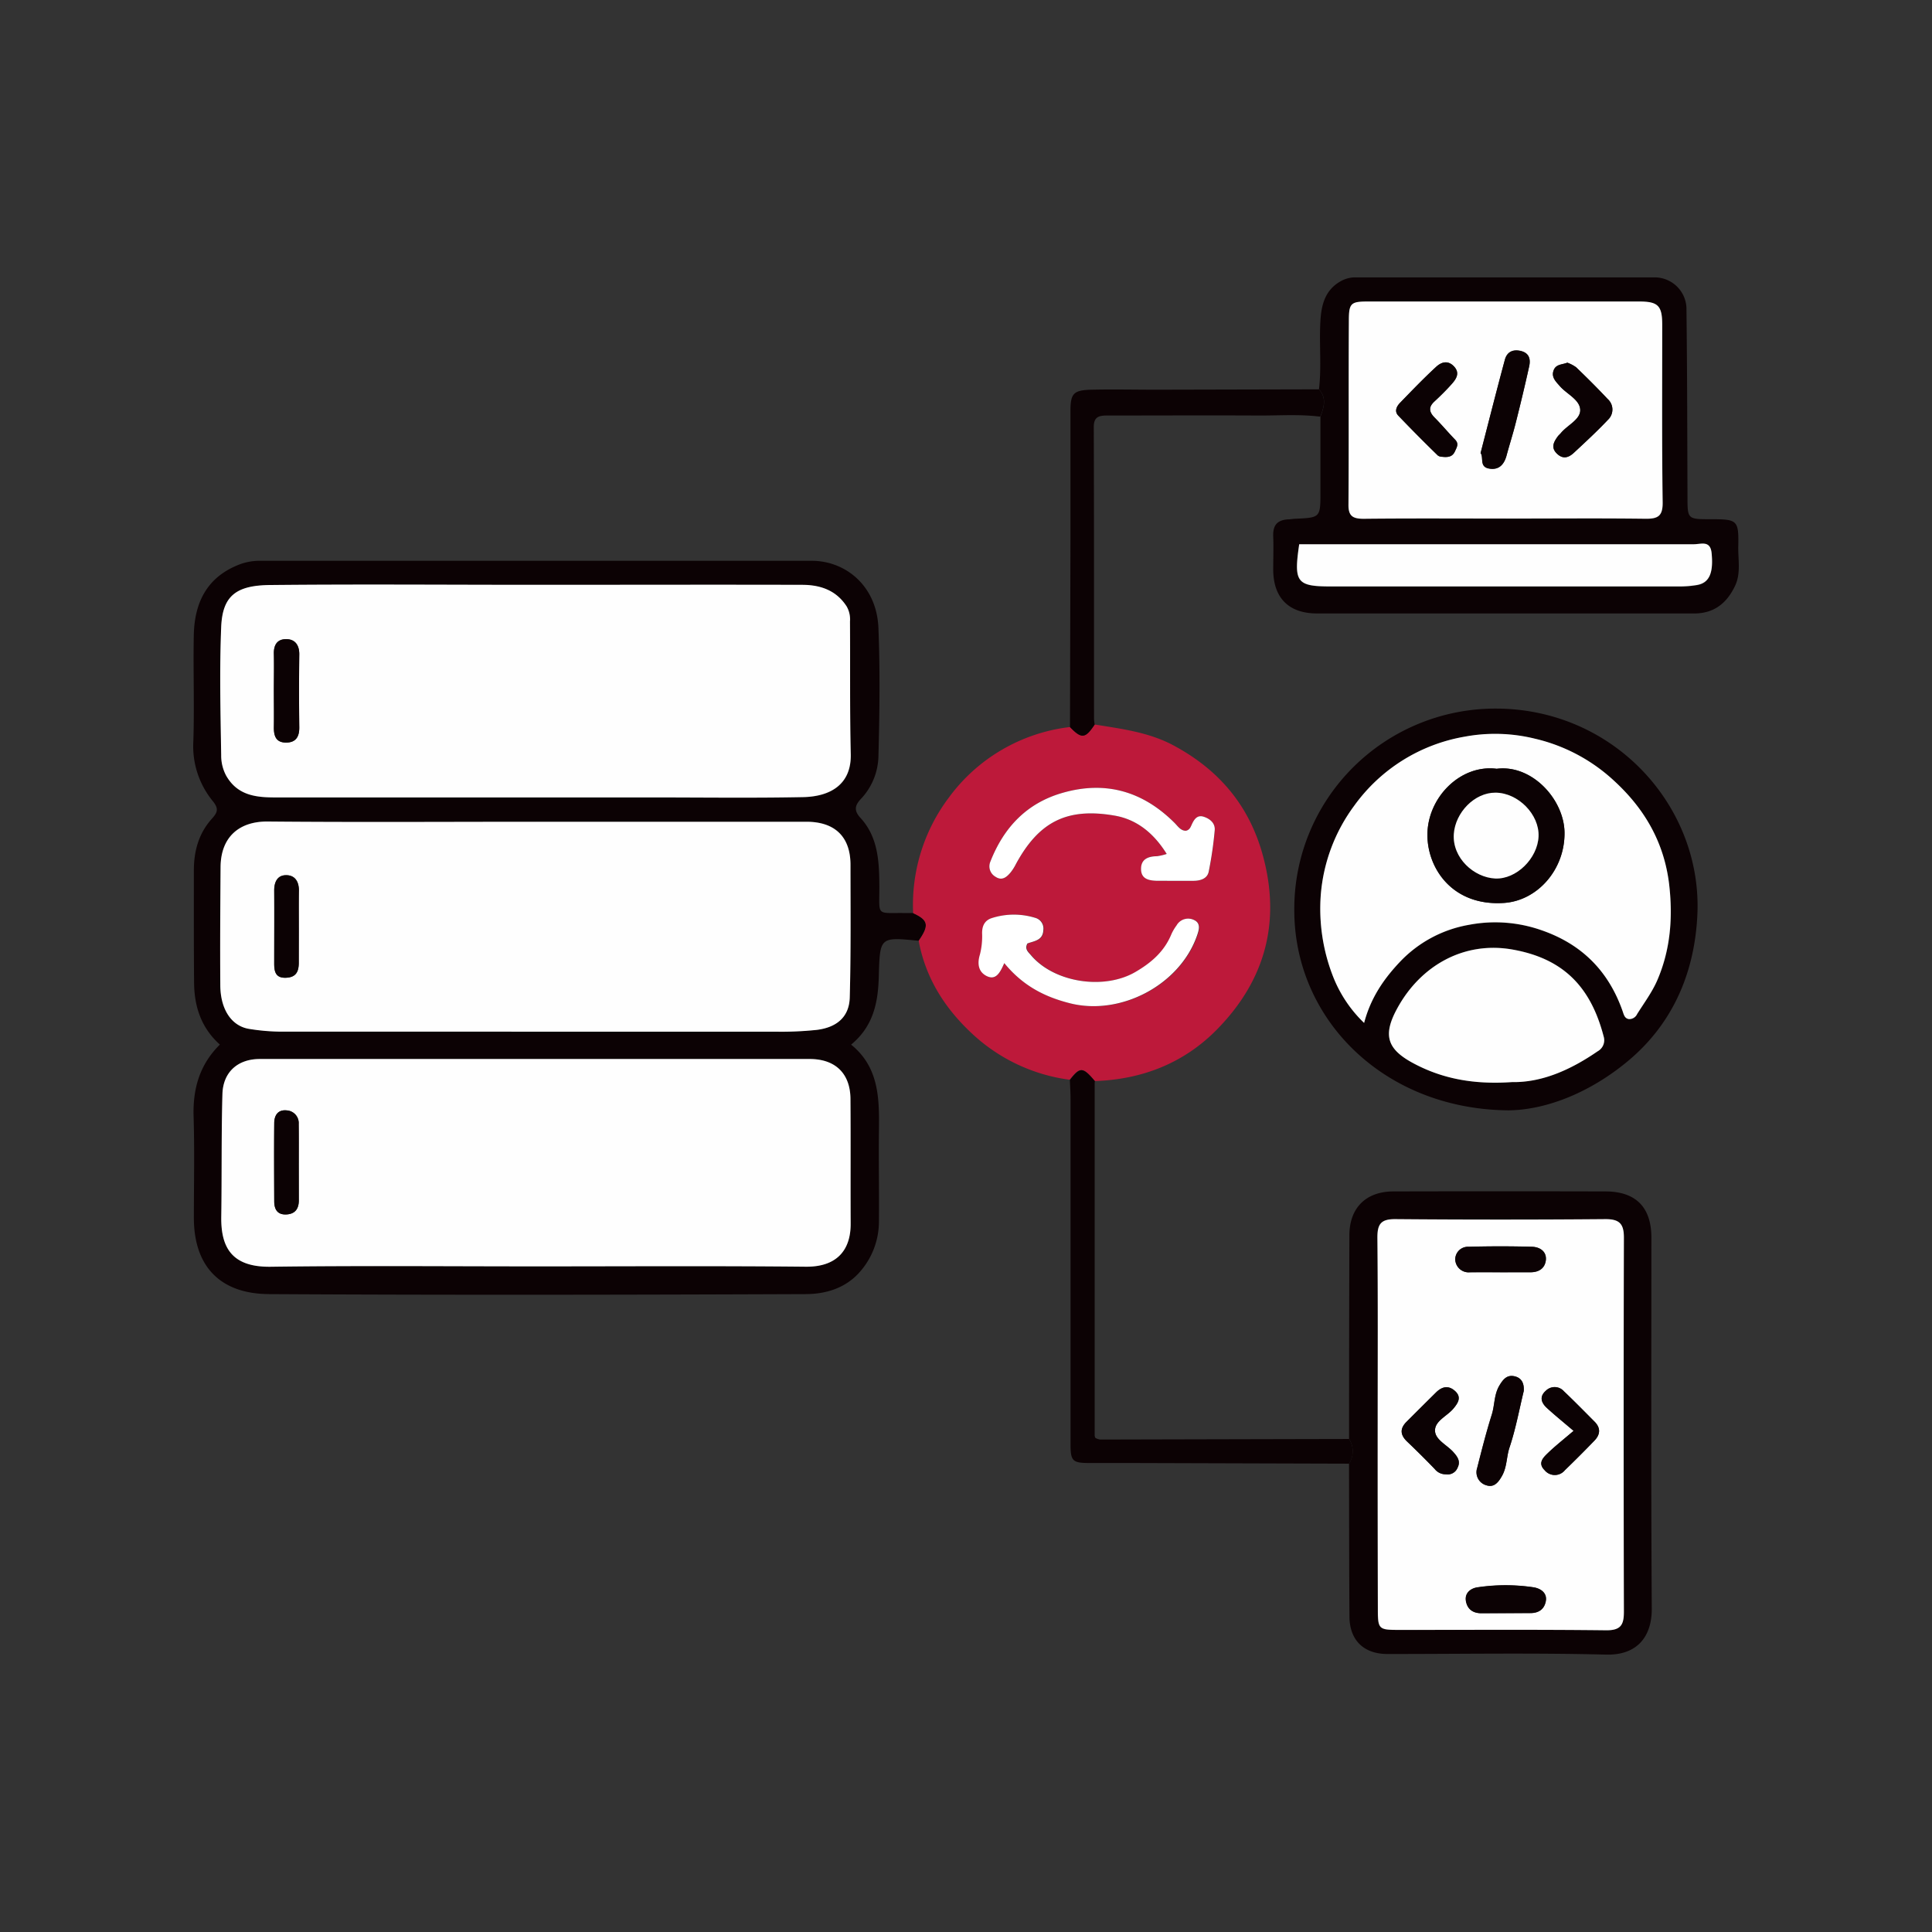
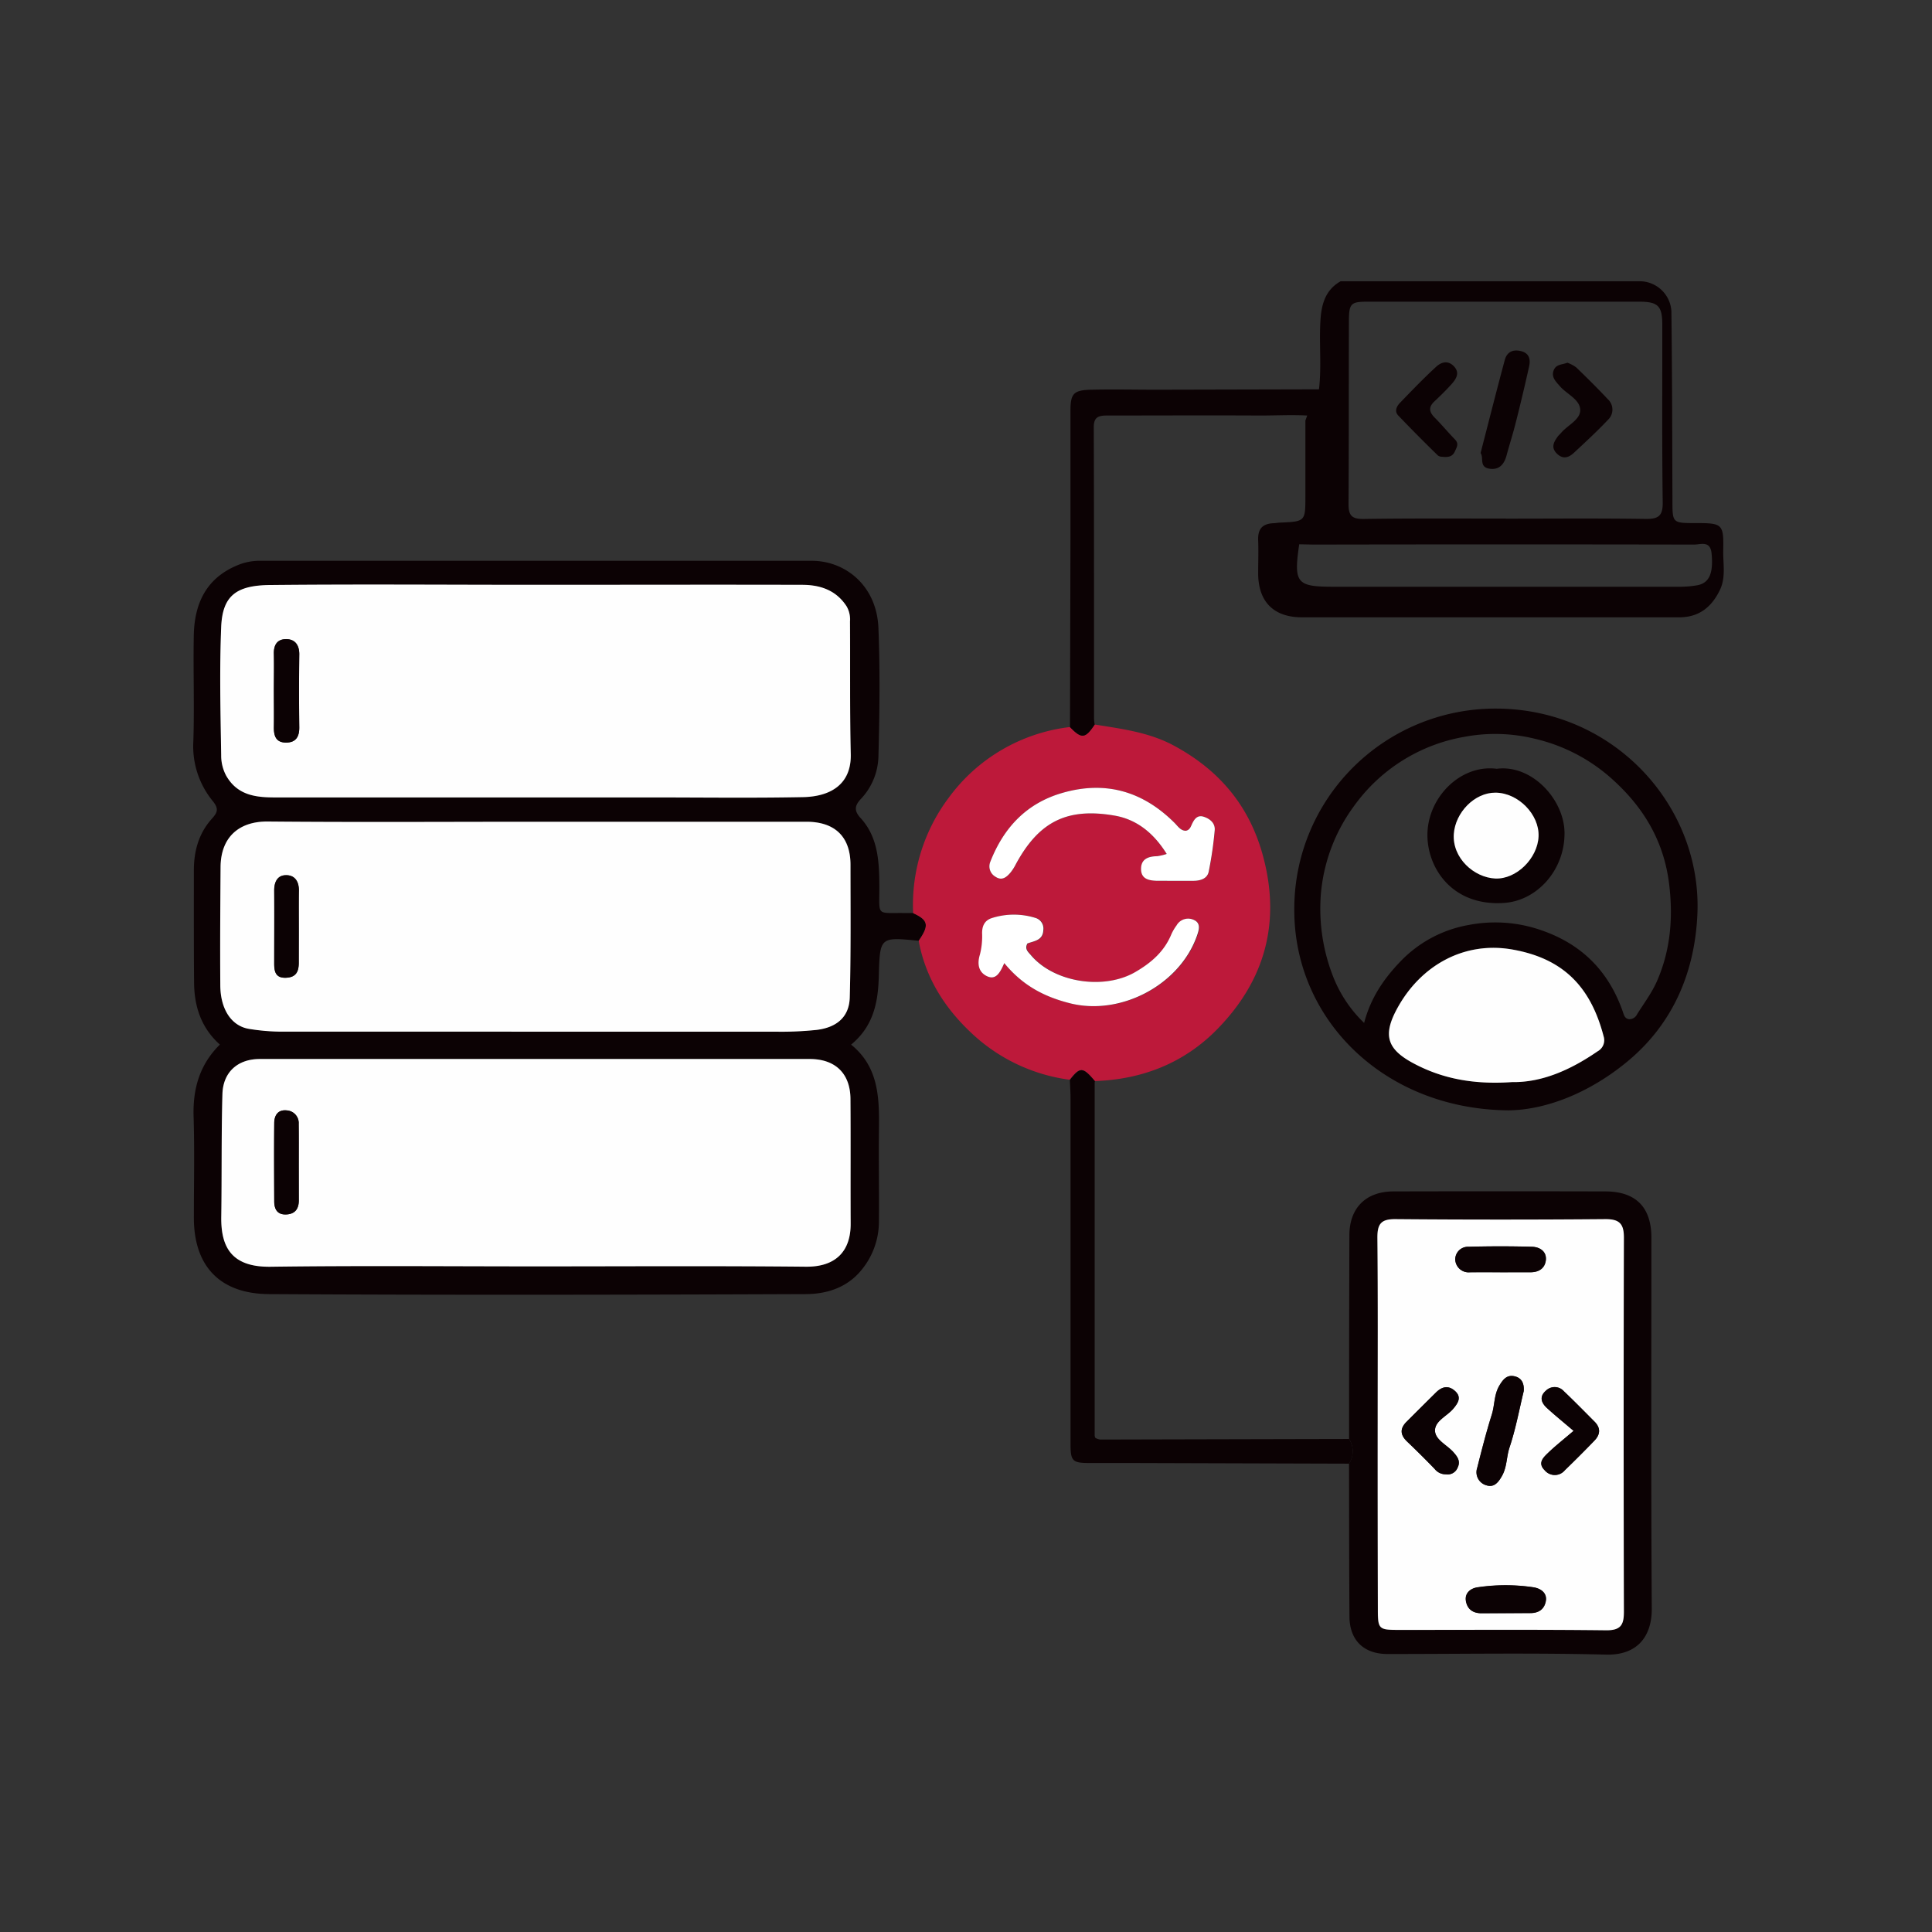
<svg xmlns="http://www.w3.org/2000/svg" width="150" height="150" viewBox="0 0 150 150" fill="none">
  <rect x="0" y="0" width="150" height="150" fill="#333333" stroke="none" />
  <path d="M71.326 73.042c-3.01-.3-3.01-.3-3.095 2.717-.048 1.992-.385 3.895-2.152 5.345 2.225 1.798 2.191 4.303 2.161 6.81-.027 2.32.024 4.638 0 6.957a5.917 5.917 0 01-1.471 3.868c-1.105 1.271-2.646 1.729-4.197 1.735-13.897.054-27.797.081-41.694 0-3.566-.021-5.812-1.93-5.827-5.902 0-2.619.06-5.237-.02-7.853-.07-2.154.448-4.045 2.04-5.618-1.442-1.291-1.98-2.933-2.002-4.764-.027-2.918-.018-5.833-.018-8.751 0-1.498.37-2.873 1.39-4.01.428-.476.582-.766.076-1.383a6.723 6.723 0 01-1.505-4.656c.087-2.73-.018-5.46.033-8.189.048-2.576 1.024-4.584 3.633-5.557a4.562 4.562 0 011.644-.25H63.03c2.598 0 5.039 1.921 5.171 5.217.133 3.296.09 6.654 0 9.98a4.983 4.983 0 01-1.366 3.296c-.46.494-.566.899 0 1.498 1.366 1.513 1.43 3.437 1.438 5.354 0 2.325-.27 1.963 2.056 2.004h.563c1.186.546 1.28.944.434 2.152zM41.557 45.406c-6.869 0-13.74-.054-20.606.026-2.613.03-3.666.86-3.769 3.245-.144 3.32-.063 6.649 0 9.971a3.284 3.284 0 00.395 1.6c.866 1.498 2.275 1.672 3.777 1.675h29.278c3.913 0 7.81.054 11.712-.024 2.107-.042 3.768-.968 3.717-3.335-.081-3.433-.036-6.873-.06-10.31a2.02 2.02 0 00-.265-1.17c-.822-1.268-2.074-1.66-3.45-1.667-6.916-.03-13.821-.011-20.729-.011zm.093 18.396c-6.95 0-13.9.045-20.847-.027-2.23-.024-3.657 1.198-3.678 3.523a550.9 550.9 0 00-.02 9.198c0 1.9.884 3.173 2.262 3.383.814.132 1.636.202 2.46.21 12.772.011 25.542.011 38.31 0a26.315 26.315 0 003.257-.135c1.547-.186 2.54-.986 2.58-2.529.093-3.434.069-6.867.057-10.3 0-2.173-1.204-3.332-3.422-3.332l-20.959.009zm-.03 34.518c6.986 0 13.97-.042 20.953.024 2.32.02 3.494-1.199 3.473-3.38-.03-3.215 0-6.43-.015-9.641 0-1.975-1.165-3.101-3.17-3.104H20.169c-1.712 0-2.853 1.018-2.898 2.73-.085 3.175-.043 6.35-.09 9.527-.034 2.382.809 3.91 3.828 3.87 6.872-.09 13.744-.026 20.612-.026z" fill="#0C0204" />
  <path d="M71.326 73.042c.83-1.199.752-1.606-.43-2.143a13.85 13.85 0 012.768-8.97 13.578 13.578 0 014.129-3.72 13.644 13.644 0 015.28-1.763c.903.932 1.186.899 1.918-.195 2.107.339 4.214.6 6.128 1.627 3.489 1.873 5.836 4.614 6.905 8.45 1.46 5.246.205 9.806-3.567 13.629-2.555 2.588-5.791 3.856-9.454 3.976-.936-1.112-1.147-1.124-1.948-.1a13.713 13.713 0 01-7.491-3.496c-2.168-1.992-3.694-4.356-4.238-7.295zM90.589 66.3c-.245.08-.497.139-.752.174-.68 0-1.234.222-1.234.986 0 .818.656.899 1.279.923.939.024 1.878.024 2.817 0 .515 0 1.045-.165 1.156-.707.212-1.06.366-2.13.46-3.206.049-.542-.364-.9-.848-1.058-.485-.159-.747.195-.93.6-.09.2-.172.422-.458.488-.403 0-.602-.354-.87-.6-2.444-2.444-5.327-3.295-8.69-2.348-2.802.797-4.584 2.696-5.622 5.348a.924.924 0 00.403 1.174c.5.333.852.027 1.16-.326.162-.204.302-.424.418-.657 1.772-3.265 3.934-4.407 7.645-3.772 1.685.29 3.028 1.319 4.06 2.981h.006zm-12.611 8.476c1.444 1.765 3.139 2.622 5.117 3.12 3.93.997 8.527-1.415 9.87-5.256.14-.407.3-.935-.212-1.198a1.04 1.04 0 00-1.378.41 3.64 3.64 0 00-.397.674c-.551 1.343-1.55 2.214-2.79 2.937-2.445 1.423-6.322.841-8.128-1.31-.21-.252-.502-.485-.264-.899.511-.194 1.204-.227 1.234-1.036a.854.854 0 00-.626-.953 5.617 5.617 0 00-3.41.03c-.534.189-.708.614-.717 1.15a5.764 5.764 0 01-.169 1.666c-.204.66-.153 1.328.512 1.666.695.366 1.023-.249 1.352-1h.006z" fill="#BD193A" />
-   <path d="M102.406 30.227c.211-1.797 0-3.595.115-5.372.075-1.198.367-2.349 1.571-3.02a2.273 2.273 0 011.168-.3h23.177a2.481 2.481 0 011.721.67c.466.437.744 1.035.777 1.67.06 4.893.063 9.786.081 14.681 0 1.756 0 1.756 1.806 1.756 2.083 0 2.179.069 2.137 2.13-.021 1.031.22 2.098-.271 3.09-.647 1.327-1.634 2.097-3.151 2.097h-29.275c-2.218 0-3.401-1.217-3.41-3.404 0-.86.033-1.72 0-2.577-.034-.857.3-1.267 1.14-1.324.187 0 .374-.042.56-.048 1.966-.087 1.969-.087 1.966-2.097v-5.825c.274-.73.502-1.453-.112-2.127zm14.517 10.04c3.612 0 7.224-.033 10.818.021.994.015 1.367-.204 1.352-1.285-.063-4.6-.027-9.198-.033-13.782 0-1.462-.322-1.798-1.788-1.798h-21.07c-1.324 0-1.466.129-1.472 1.498-.015 4.746 0 9.495-.03 14.244 0 .898.301 1.138 1.186 1.126 3.675-.054 7.356-.03 11.037-.03v.006zm-16.052 1.993c-.442 3.017-.204 3.295 2.658 3.295h26.789c.486.006.971-.032 1.451-.114.957-.173 1.267-.964 1.116-2.483-.102-1.007-.842-.677-1.36-.677-9.833-.018-19.665-.018-29.498 0l-1.156-.021zm16.242 43.947c-9.632-.084-16.621-7.032-16.624-15.535a15.486 15.486 0 011.164-6.003 15.544 15.544 0 013.4-5.091 15.624 15.624 0 015.108-3.393 15.685 15.685 0 016.028-1.171c9.174.042 15.98 7.622 15.595 15.996-.205 4.434-1.854 8.413-5.37 11.352-2.941 2.46-6.366 3.818-9.301 3.845zM105.91 79.42c.515-1.968 1.547-3.445 2.811-4.764a9.65 9.65 0 015.337-2.846 10.848 10.848 0 015.592.408c3.155 1.081 5.223 3.173 6.321 6.262.106.3.157.599.5.65a.67.67 0 00.638-.393c.533-.848 1.147-1.666 1.544-2.576 1.048-2.397 1.255-4.917.939-7.518-.394-3.244-1.899-5.842-4.289-8.03a13.523 13.523 0 00-6.128-3.253 12.88 12.88 0 00-5.445-.159 13.348 13.348 0 00-8.585 5.354 13.422 13.422 0 00-2.6 6.954 14.46 14.46 0 00.975 6.355 10.087 10.087 0 002.39 3.556zm11.483 4.593c2.312.042 4.551-.946 6.646-2.397a.98.98 0 00.47-1.144c-1.009-3.895-3.152-6.055-7.065-6.753-3.759-.671-7.139 1.222-8.963 4.566-1.123 2.058-.813 3.152 1.24 4.254 2.305 1.244 4.779 1.675 7.672 1.474zm-12.651 27.708c0-5.269.008-10.539.024-15.81 0-2.118 1.276-3.407 3.42-3.41 5.48-.014 10.962-.014 16.446 0 2.381 0 3.582 1.235 3.582 3.596 0 9.605-.033 19.214.03 28.819 0 2.113-1.096 3.596-3.516 3.548-5.664-.144-11.338-.045-17.009-.048-1.833 0-2.935-1.067-2.947-2.9-.027-3.961-.024-7.925-.033-11.886a1.747 1.747 0 00.003-1.909zm2.222-1.171v14.459c0 1.447.093 1.546 1.504 1.546 5.418 0 10.812-.033 16.215.03 1.162 0 1.385-.44 1.382-1.444-.02-9.677-.02-19.356 0-29.035 0-1.055-.325-1.45-1.418-1.441-5.446.037-10.889.037-16.329 0-1.108 0-1.4.374-1.391 1.429.061 4.805.037 9.635.037 14.447v.009z" fill="#0C0204" />
+   <path d="M102.406 30.227c.211-1.797 0-3.595.115-5.372.075-1.198.367-2.349 1.571-3.02h23.177a2.481 2.481 0 011.721.67c.466.437.744 1.035.777 1.67.06 4.893.063 9.786.081 14.681 0 1.756 0 1.756 1.806 1.756 2.083 0 2.179.069 2.137 2.13-.021 1.031.22 2.098-.271 3.09-.647 1.327-1.634 2.097-3.151 2.097h-29.275c-2.218 0-3.401-1.217-3.41-3.404 0-.86.033-1.72 0-2.577-.034-.857.3-1.267 1.14-1.324.187 0 .374-.042.56-.048 1.966-.087 1.969-.087 1.966-2.097v-5.825c.274-.73.502-1.453-.112-2.127zm14.517 10.04c3.612 0 7.224-.033 10.818.021.994.015 1.367-.204 1.352-1.285-.063-4.6-.027-9.198-.033-13.782 0-1.462-.322-1.798-1.788-1.798h-21.07c-1.324 0-1.466.129-1.472 1.498-.015 4.746 0 9.495-.03 14.244 0 .898.301 1.138 1.186 1.126 3.675-.054 7.356-.03 11.037-.03v.006zm-16.052 1.993c-.442 3.017-.204 3.295 2.658 3.295h26.789c.486.006.971-.032 1.451-.114.957-.173 1.267-.964 1.116-2.483-.102-1.007-.842-.677-1.36-.677-9.833-.018-19.665-.018-29.498 0l-1.156-.021zm16.242 43.947c-9.632-.084-16.621-7.032-16.624-15.535a15.486 15.486 0 011.164-6.003 15.544 15.544 0 013.4-5.091 15.624 15.624 0 015.108-3.393 15.685 15.685 0 016.028-1.171c9.174.042 15.98 7.622 15.595 15.996-.205 4.434-1.854 8.413-5.37 11.352-2.941 2.46-6.366 3.818-9.301 3.845zM105.91 79.42c.515-1.968 1.547-3.445 2.811-4.764a9.65 9.65 0 015.337-2.846 10.848 10.848 0 015.592.408c3.155 1.081 5.223 3.173 6.321 6.262.106.3.157.599.5.65a.67.67 0 00.638-.393c.533-.848 1.147-1.666 1.544-2.576 1.048-2.397 1.255-4.917.939-7.518-.394-3.244-1.899-5.842-4.289-8.03a13.523 13.523 0 00-6.128-3.253 12.88 12.88 0 00-5.445-.159 13.348 13.348 0 00-8.585 5.354 13.422 13.422 0 00-2.6 6.954 14.46 14.46 0 00.975 6.355 10.087 10.087 0 002.39 3.556zm11.483 4.593c2.312.042 4.551-.946 6.646-2.397a.98.98 0 00.47-1.144c-1.009-3.895-3.152-6.055-7.065-6.753-3.759-.671-7.139 1.222-8.963 4.566-1.123 2.058-.813 3.152 1.24 4.254 2.305 1.244 4.779 1.675 7.672 1.474zm-12.651 27.708c0-5.269.008-10.539.024-15.81 0-2.118 1.276-3.407 3.42-3.41 5.48-.014 10.962-.014 16.446 0 2.381 0 3.582 1.235 3.582 3.596 0 9.605-.033 19.214.03 28.819 0 2.113-1.096 3.596-3.516 3.548-5.664-.144-11.338-.045-17.009-.048-1.833 0-2.935-1.067-2.947-2.9-.027-3.961-.024-7.925-.033-11.886a1.747 1.747 0 00.003-1.909zm2.222-1.171v14.459c0 1.447.093 1.546 1.504 1.546 5.418 0 10.812-.033 16.215.03 1.162 0 1.385-.44 1.382-1.444-.02-9.677-.02-19.356 0-29.035 0-1.055-.325-1.45-1.418-1.441-5.446.037-10.889.037-16.329 0-1.108 0-1.4.374-1.391 1.429.061 4.805.037 9.635.037 14.447v.009z" fill="#0C0204" />
  <path d="M104.742 111.721a1.752 1.752 0 010 1.918l-16.886-.051h-3.265c-1.334 0-1.475-.15-1.475-1.498V85.302c0-.486-.034-.971-.052-1.456.801-1.025 1.012-1.013 1.948.099a.446.446 0 00-.021.11v27.424c.012.054.03.108.054.159.115.064.24.107.37.128 6.435-.016 12.878-.031 19.327-.045zm-2.336-81.494c.602.68.386 1.402.097 2.124-1.608-.203-3.224-.08-4.834-.09-3.913-.02-7.826 0-11.718 0-.674 0-1.03.126-1.03.9.025 7.55.016 15.1.019 22.65a3.9 3.9 0 00.05.446c-.73 1.097-1.014 1.127-1.917.195l.037-14.567v-9.971c0-1.357.228-1.624 1.625-1.657 1.686-.039 3.377 0 5.066 0l12.605-.03z" fill="#0C0204" />
  <path d="M41.557 45.406c6.923 0 13.813-.018 20.72 0 1.376 0 2.628.398 3.45 1.665.205.355.297.764.265 1.172.024 3.436-.021 6.876.06 10.31.051 2.366-1.601 3.295-3.717 3.334-3.913.078-7.808.024-11.712.024H21.345c-1.505 0-2.91-.17-3.777-1.675a3.284 3.284 0 01-.395-1.6c-.054-3.322-.135-6.651 0-9.97.103-2.398 1.156-3.216 3.769-3.245 6.875-.07 13.746-.015 20.615-.015zM21.264 53.66c0 .929.015 1.86 0 2.79 0 .68.153 1.198.951 1.198.744 0 1.03-.44 1.02-1.166a244.395 244.395 0 010-5.693c0-.733-.33-1.177-1.032-1.171-.701.006-.957.452-.94 1.133.022.973 0 1.947 0 2.909zM41.65 63.802h20.96c2.203 0 3.416 1.16 3.422 3.331 0 3.434.036 6.867-.057 10.3-.04 1.544-1.033 2.344-2.58 2.53-1.081.112-2.17.157-3.256.135H21.827a16.156 16.156 0 01-2.46-.21c-1.378-.21-2.248-1.498-2.263-3.383-.024-3.065 0-6.13.021-9.198.021-2.325 1.448-3.547 3.678-3.523 6.947.063 13.897.018 20.847.018zm-18.45 8.25v-2.905c0-.72-.32-1.217-1.012-1.199-.638 0-.903.507-.903 1.172.024 1.902 0 3.802 0 5.692 0 .6.093 1.127.903 1.097.81-.03 1.011-.488 1.002-1.18 0-.887.01-1.783.01-2.676zM41.62 98.32c-6.868 0-13.74-.063-20.612.03-3.01.039-3.862-1.498-3.829-3.871.049-3.176 0-6.352.09-9.528.046-1.71 1.187-2.73 2.9-2.73H62.86c2.005 0 3.155 1.13 3.17 3.105.024 3.212 0 6.426.015 9.641.021 2.175-1.153 3.4-3.473 3.38-6.983-.07-13.967-.027-20.953-.027zm-18.424-8.033v-3.026a.983.983 0 00-.569-.959 1 1 0 00-.382-.093c-.668-.062-.942.408-.948.995a313.066 313.066 0 000 6.052c0 .576.202 1.052.903 1.034.701-.018 1.002-.428 1.005-1.088l-.009-2.915z" fill="#FEFEFE" />
  <path d="M90.583 66.3c-1.032-1.662-2.375-2.696-4.066-2.98-3.711-.636-5.873.506-7.645 3.771a3.621 3.621 0 01-.419.657c-.3.353-.659.659-1.159.326a.93.93 0 01-.403-1.174c1.038-2.649 2.82-4.552 5.623-5.348 3.362-.96 6.245-.096 8.69 2.349.255.257.466.599.87.599.3-.066.367-.3.457-.489.183-.404.427-.764.93-.599.502.165.903.516.849 1.058a29.347 29.347 0 01-.467 3.209c-.111.542-.641.7-1.156.707H89.87c-.623-.015-1.28-.105-1.28-.923 0-.764.554-.977 1.235-.986a4.3 4.3 0 00.758-.177zm-12.611 8.476c-.328.752-.657 1.367-1.379.998-.665-.338-.716-1.007-.512-1.666a5.77 5.77 0 00.169-1.666c0-.536.183-.961.716-1.15a5.617 5.617 0 013.41-.03.86.86 0 01.627.953c-.034.809-.723.842-1.234 1.036-.238.423.054.656.264.9 1.806 2.15 5.695 2.732 8.127 1.309 1.24-.723 2.24-1.594 2.79-2.937.108-.238.242-.464.398-.674a1.034 1.034 0 011.378-.41c.527.257.353.785.211 1.198-1.342 3.841-5.939 6.253-9.87 5.255-1.956-.494-3.65-1.35-5.095-3.116z" fill="#fff" />
-   <path d="M116.924 40.261c-3.682 0-7.363-.024-11.044.015-.87 0-1.204-.222-1.186-1.126.036-4.75 0-9.498.03-14.244 0-1.363.148-1.498 1.472-1.498h21.07c1.466 0 1.785.324 1.788 1.798 0 4.599-.03 9.198.033 13.782.015 1.081-.358 1.3-1.352 1.285-3.6-.045-7.206-.012-10.811-.012zm-4.949-4.794c.566.066.825-.069.993-.431.142-.315.329-.581 0-.899-.544-.563-1.047-1.168-1.601-1.723-.427-.431-.472-.806 0-1.237.473-.431.921-.88 1.343-1.354.358-.402.671-.851.171-1.372-.5-.522-.996-.321-1.393.05-.958.9-1.864 1.834-2.776 2.769-.28.285-.469.665-.153 1a124.673 124.673 0 003.073 3.098.552.552 0 00.343.096v.003zm2.977-.3c.259.345-.108 1.052.653 1.2.762.146 1.174-.3 1.367-1.002.228-.853.502-1.695.716-2.552.367-1.456.719-2.915 1.042-4.38.123-.558 0-1.04-.684-1.199-.629-.135-1.056.114-1.204.692-.647 2.388-1.249 4.77-1.89 7.25v-.008zm6.739-7.016c-.394.162-.87.108-1.059.572-.229.563.18.914.49 1.27.53.6 1.505 1.04 1.563 1.798.057.758-.991 1.199-1.505 1.83-.07.085-.16.157-.226.243-.328.447-.575.9-.048 1.376.475.44.903.26 1.288-.093.903-.836 1.806-1.678 2.649-2.565a1.101 1.101 0 00.341-.812 1.09 1.09 0 00-.371-.8 68.389 68.389 0 00-2.444-2.46 2.817 2.817 0 00-.678-.35v-.01zm-20.82 14.103h30.657c.518 0 1.258-.33 1.36.677.151 1.519-.159 2.31-1.116 2.483-.48.082-.965.12-1.451.114h-26.789c-2.865.018-3.103-.257-2.661-3.274zm5.039 37.166a10.091 10.091 0 01-2.393-3.556 14.46 14.46 0 01-.975-6.355 13.413 13.413 0 012.6-6.954 13.351 13.351 0 018.585-5.363 12.88 12.88 0 015.445.159 13.525 13.525 0 016.128 3.254c2.39 2.187 3.895 4.794 4.289 8.03.301 2.6.109 5.117-.939 7.517-.397.898-1.011 1.728-1.544 2.576a.671.671 0 01-.638.393c-.343-.054-.394-.35-.5-.65-1.095-3.09-3.163-5.18-6.321-6.262a10.847 10.847 0 00-5.592-.408 9.649 9.649 0 00-5.337 2.847c-1.261 1.327-2.293 2.804-2.808 4.772zm10.291-19.732c-2.823-.363-5.418 2.262-5.376 5.19.024 2.576 1.969 5.497 5.954 5.225 2.576-.177 4.72-2.577 4.69-5.46-.028-2.564-2.514-5.306-5.268-4.955z" fill="#FEFEFE" />
  <path d="M117.393 84.013c-2.893.201-5.367-.23-7.672-1.468-2.053-1.102-2.363-2.196-1.24-4.254 1.824-3.344 5.204-5.237 8.963-4.566 3.913.698 6.056 2.87 7.065 6.753a.978.978 0 01-.47 1.145c-2.095 1.444-4.334 2.432-6.646 2.39zm-10.43 26.528c0-4.821.025-9.642-.021-14.46 0-1.054.283-1.437 1.391-1.428 5.442.045 10.885.045 16.329 0 1.093 0 1.421.386 1.418 1.44-.026 9.678-.026 19.357 0 29.036 0 1.004-.22 1.456-1.382 1.444-5.418-.063-10.809-.024-16.214-.03-1.424 0-1.505-.099-1.505-1.546-.014-4.82-.02-9.638-.016-14.456zm5.301 3.922a.826.826 0 00.903-.515c.25-.489 0-.851-.322-1.199-.488-.554-1.388-.947-1.43-1.639-.045-.782.933-1.159 1.427-1.75.355-.425.668-.862.138-1.351-.529-.488-1.017-.359-1.48.093-.771.761-1.538 1.524-2.3 2.289-.527.527-.488 1.022.051 1.534a71.534 71.534 0 012.14 2.127 1.072 1.072 0 00.873.411zm9.909-3.371c-.828.707-1.445 1.199-1.999 1.723-.367.354-.8.776-.25 1.324a1.014 1.014 0 001.223.275.996.996 0 00.352-.275 102.83 102.83 0 002.287-2.289c.458-.473.509-.979.021-1.471-.788-.791-1.571-1.591-2.381-2.361a.961.961 0 00-1.405-.048c-.524.456-.361.935.078 1.337.599.557 1.231 1.066 2.074 1.785zm-3.871-3.089c.039-.536-.117-.991-.677-1.138-.602-.159-.924.209-1.222.716-.416.704-.352 1.498-.584 2.244-.431 1.366-.783 2.756-1.135 4.144a1.051 1.051 0 00.701 1.345c.569.189.903-.159 1.204-.689.419-.71.359-1.498.602-2.238.485-1.427.756-2.919 1.111-4.384zm-1.839-9.222h2.357c.659 0 1.122-.3 1.204-.929.078-.689-.476-1.03-1.066-1.048a84.586 84.586 0 00-4.93 0 .99.99 0 00-.955.59.986.986 0 00-.081.386 1.038 1.038 0 001.129 1.004c.774-.012 1.556-.006 2.342-.003zm.457 26.465h1.906c.653 0 1.095-.33 1.204-.95.108-.62-.431-.965-.948-1.049a14.75 14.75 0 00-4.35 0c-.527.072-1.023.42-.903 1.073.121.653.554.938 1.204.938l1.887-.012z" fill="#FEFEFE" />
  <path d="M21.264 53.66c0-.968.02-1.936 0-2.9-.018-.68.283-1.127.939-1.133.656-.006 1.041.438 1.032 1.171a244.395 244.395 0 000 5.693c0 .725-.276 1.16-1.02 1.166-.798 0-.966-.528-.951-1.199.015-.938 0-1.87 0-2.798zM23.2 72.053v2.681c0 .693-.208 1.154-1.003 1.18-.795.028-.903-.484-.903-1.096v-5.692c0-.665.27-1.16.903-1.172.692-.015 1.026.483 1.011 1.199-.024.961-.009 1.93-.009 2.9zm-.004 18.234v2.915c0 .66-.3 1.07-1.005 1.088-.704.018-.903-.458-.903-1.034 0-2.016-.018-4.035 0-6.052 0-.599.28-1.057.948-.994a1 1 0 01.698.326.986.986 0 01.253.725c.021 1.007.01 2.017.01 3.026zm88.779-54.823a.553.553 0 01-.343-.107 124.85 124.85 0 01-3.073-3.098c-.316-.336-.127-.716.153-1.001.903-.935 1.806-1.879 2.776-2.768.397-.372.918-.549 1.393-.051.476.497.187.97-.171 1.372-.422.473-.879.92-1.343 1.354-.463.434-.415.806 0 1.237.554.555 1.057 1.16 1.601 1.723.316.327.13.6 0 .899-.162.371-.427.506-.993.44zm2.977-.287c.641-2.481 1.243-4.863 1.881-7.236.157-.578.584-.827 1.204-.692.689.147.807.63.683 1.199a147.341 147.341 0 01-1.041 4.38c-.214.857-.488 1.699-.716 2.552-.193.705-.602 1.142-1.367 1.001-.764-.14-.382-.86-.644-1.204zm6.739-7.017c.243.088.471.209.681.36.83.802 1.655 1.614 2.444 2.46a1.098 1.098 0 01.371.799 1.082 1.082 0 01-.341.812c-.849.899-1.749 1.729-2.649 2.565-.379.353-.813.533-1.288.093-.527-.486-.28-.93.048-1.376.066-.086.156-.158.226-.242.511-.623 1.544-1.043 1.505-1.83-.04-.789-1.033-1.2-1.563-1.798-.301-.357-.719-.708-.49-1.27.186-.465.662-.411 1.056-.573zm-5.49 31.528c2.754-.35 5.24 2.397 5.268 4.956.03 2.882-2.107 5.282-4.69 5.459-3.985.272-5.93-2.65-5.954-5.226-.027-2.927 2.553-5.551 5.376-5.189zm-.084 1.855c-1.638 0-3.125 1.543-3.242 3.205-.129 1.864 1.562 3.38 3.206 3.458 1.643.078 3.311-1.567 3.371-3.263.06-1.696-1.577-3.385-3.335-3.4zm-3.853 52.92a1.072 1.072 0 01-.873-.411 70.365 70.365 0 00-2.14-2.127c-.539-.512-.578-1.007-.051-1.534.765-.763 1.531-1.526 2.3-2.289.463-.452.978-.557 1.48-.093.503.465.217.926-.138 1.352-.494.599-1.472.967-1.427 1.749.042.692.942 1.085 1.43 1.639.301.348.572.71.322 1.199a.82.82 0 01-.903.515zm9.909-3.371c-.843-.719-1.475-1.228-2.074-1.776-.439-.402-.602-.881-.078-1.337a.98.98 0 01.713-.281.967.967 0 01.692.329c.81.77 1.593 1.57 2.381 2.361.488.492.437.998-.021 1.471a91.402 91.402 0 01-2.287 2.289 1.01 1.01 0 01-1.223.275 1.014 1.014 0 01-.352-.275c-.55-.548-.117-.97.25-1.324.554-.548 1.171-1.025 1.999-1.732zm-3.871-3.089c-.355 1.465-.626 2.957-1.102 4.384-.246.734-.186 1.528-.602 2.238-.301.53-.641.878-1.204.689a1.05 1.05 0 01-.701-1.345c.352-1.388.704-2.778 1.135-4.144.232-.74.168-1.54.584-2.244.301-.507.602-.875 1.222-.716.551.147.707.602.668 1.138zm-1.839-9.225h-2.354a1.036 1.036 0 01-1.129-1.004.987.987 0 01.644-.917.99.99 0 01.392-.06 90.235 90.235 0 014.93 0c.602.019 1.144.36 1.066 1.05-.07.617-.533.937-1.204.928-.774-.003-1.559.006-2.345.003zm.457 26.468h-1.908c-.647 0-1.092-.3-1.204-.938-.111-.638.385-1.001.903-1.073a14.75 14.75 0 014.35 0c.517.084 1.05.39.948 1.049-.103.659-.536.95-1.204.95l-1.885.012z" fill="#0C0204" />
  <path d="M116.117 61.543c1.758.014 3.41 1.698 3.335 3.4-.075 1.702-1.725 3.344-3.371 3.263-1.647-.081-3.335-1.594-3.206-3.458.117-1.662 1.604-3.22 3.242-3.205z" fill="#FEFEFE" />
</svg>